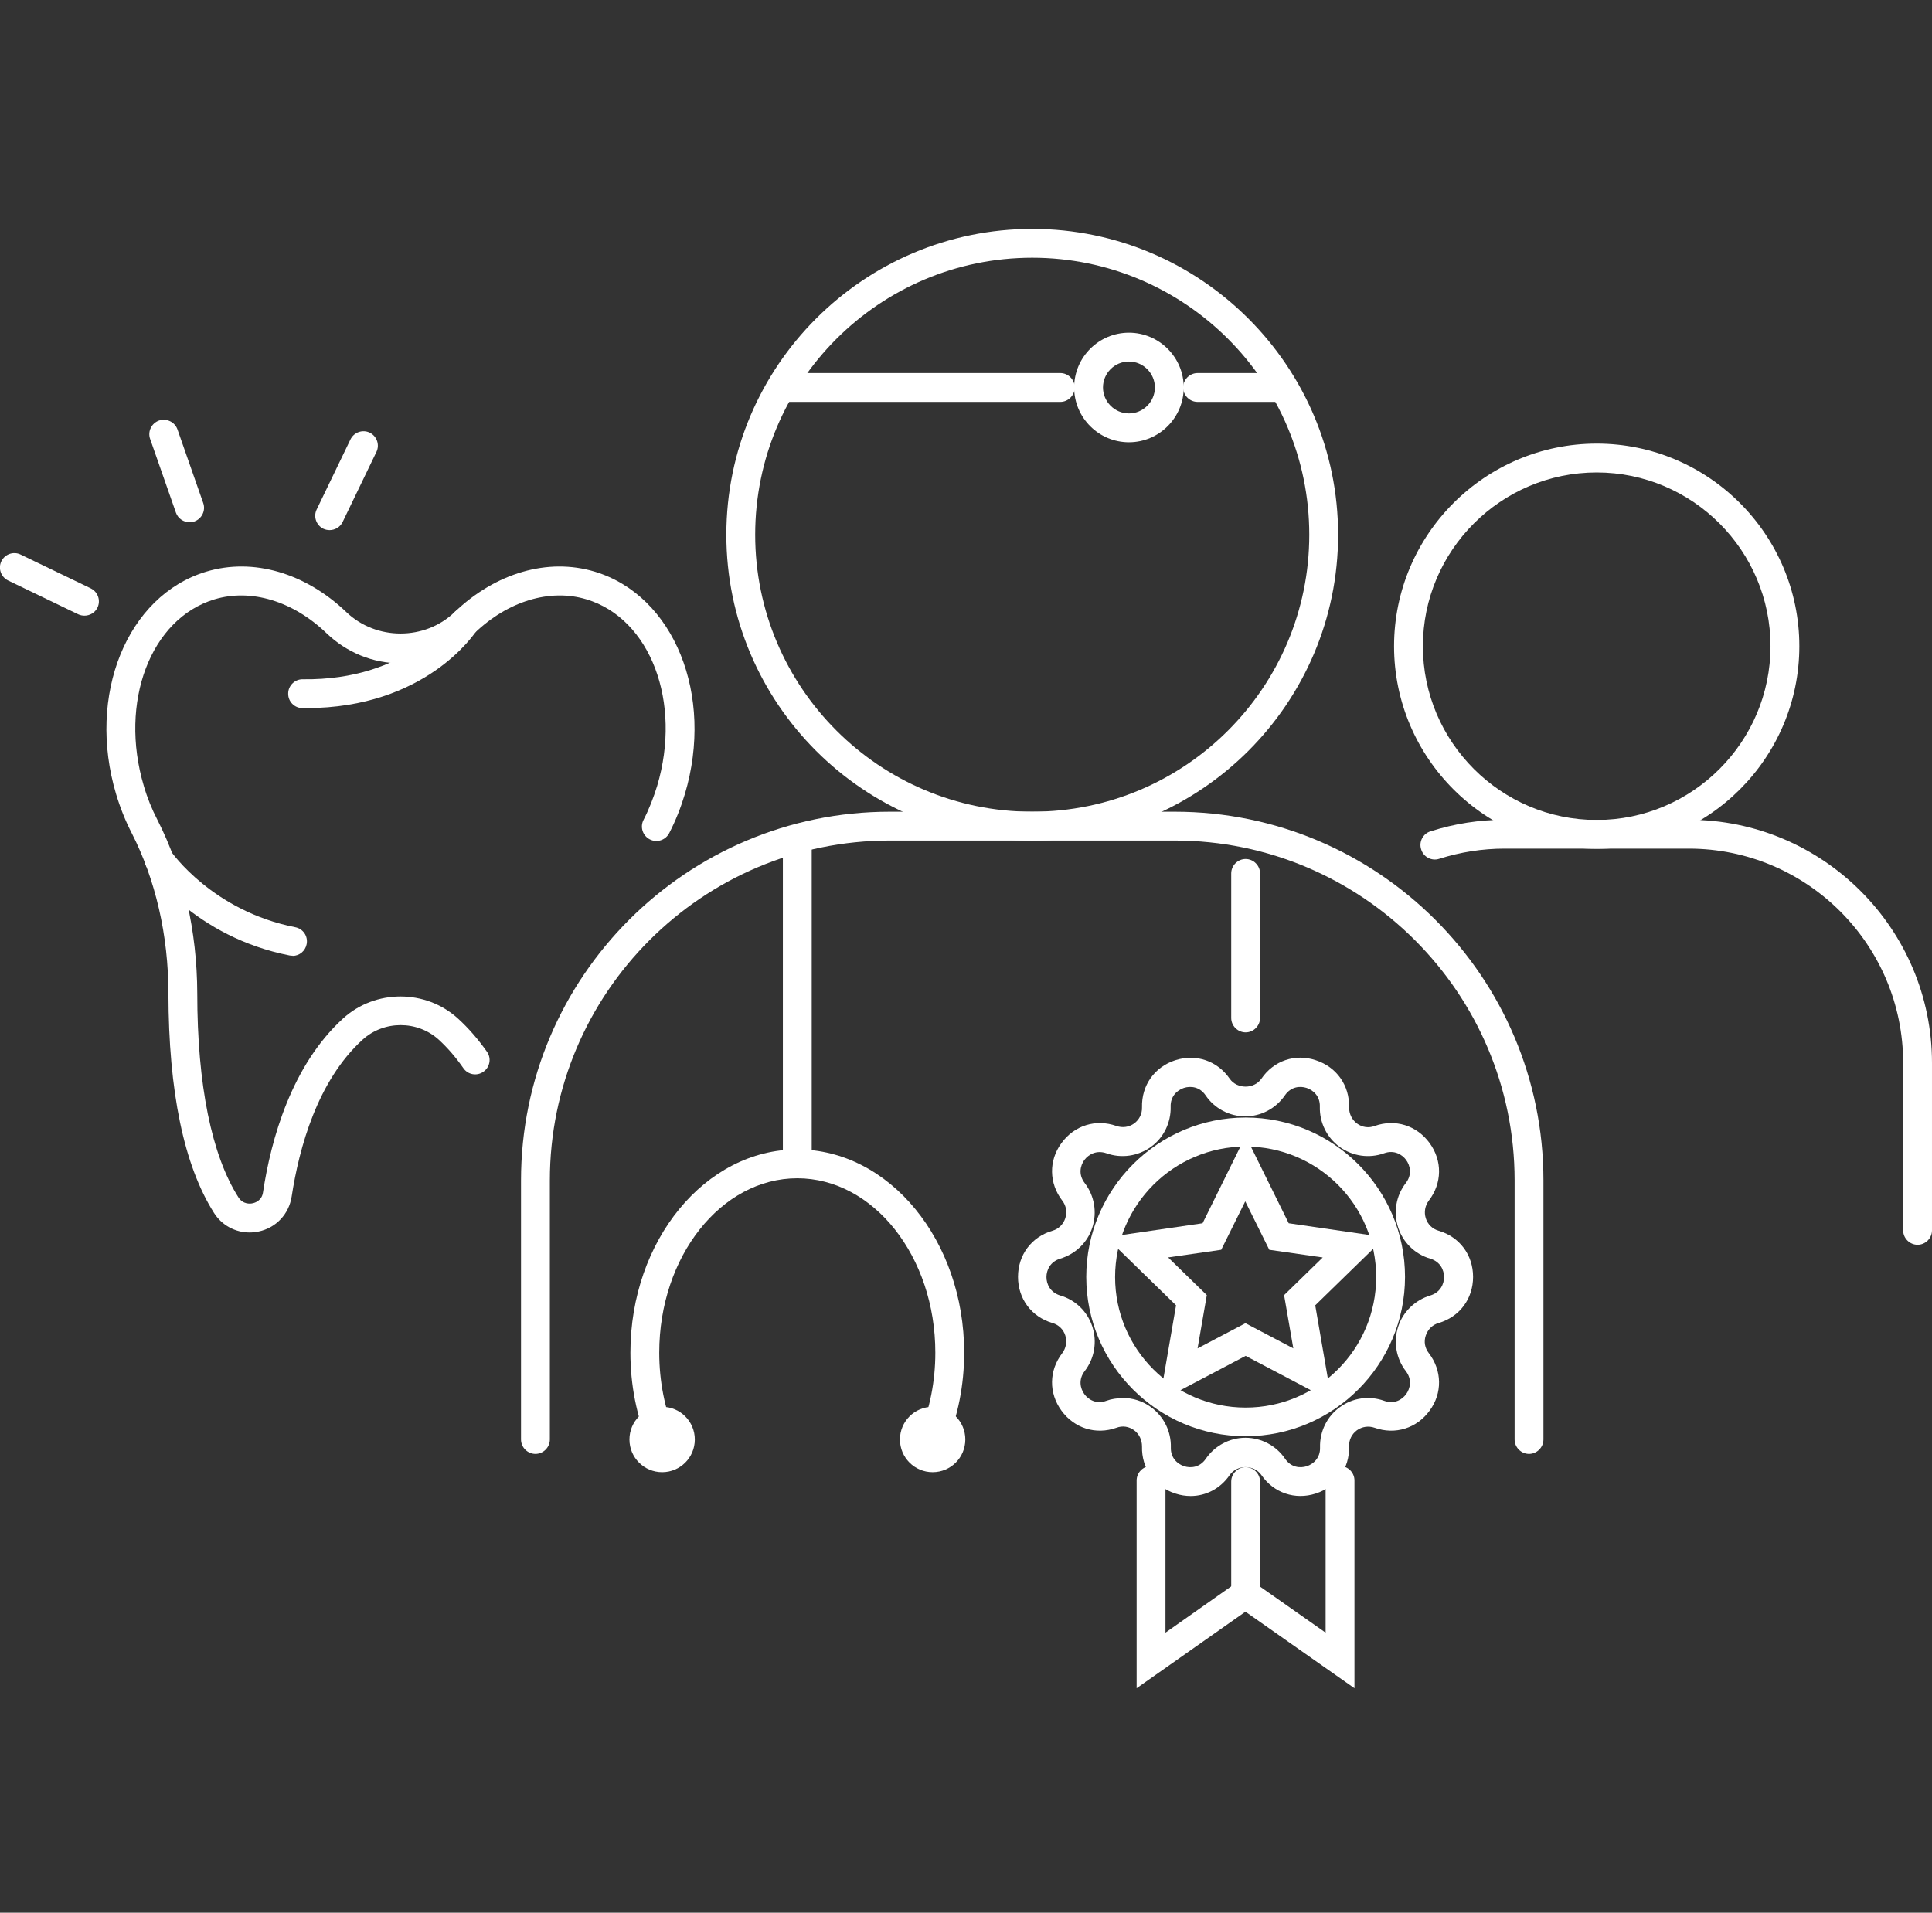
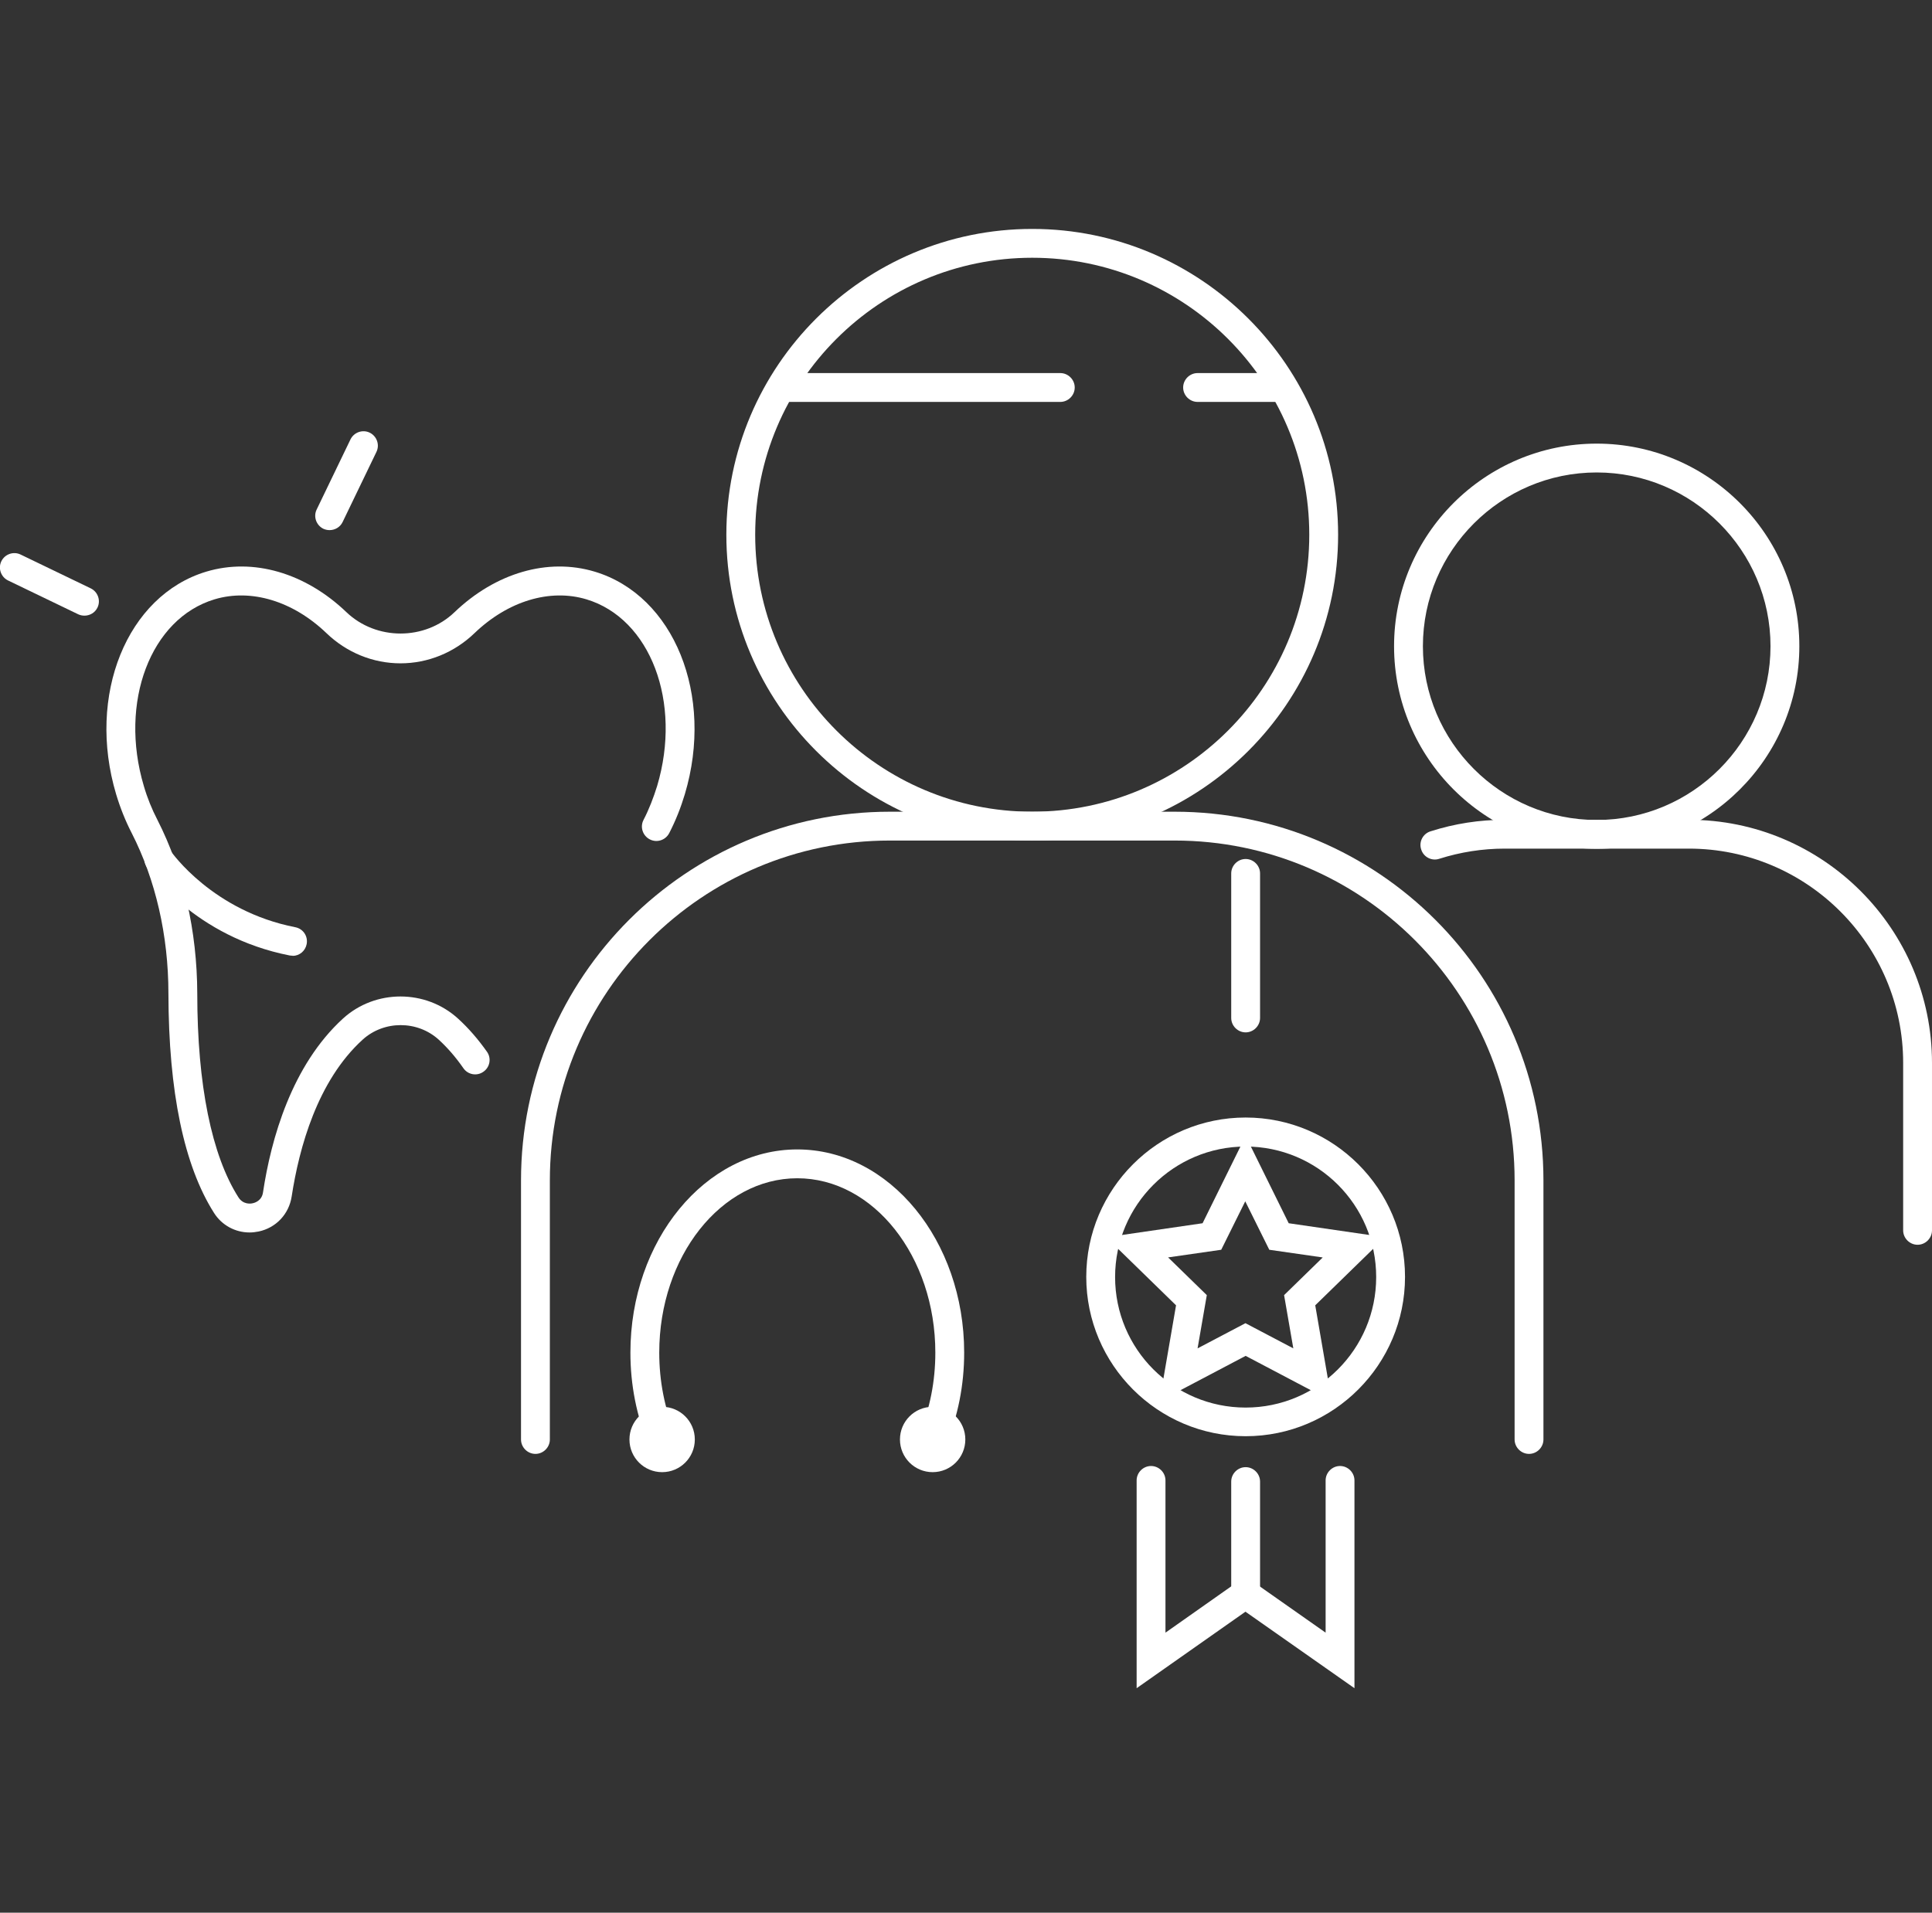
<svg xmlns="http://www.w3.org/2000/svg" id="Layer_2" viewBox="0 0 100.49 99.51">
  <rect x="0" y="0" width="100.49" height="99.51" fill="#333333" stroke="none" />
  <defs>
    <style>.cls-1{fill:#fff;}.cls-2{fill:none;}</style>
  </defs>
  <g id="Layer_1-2">
    <g>
      <g>
        <path class="cls-1" d="M12.98,64.12c-.74,0-1.44-.37-1.85-1.02-1.56-2.46-2.36-6.3-2.37-11.41,0-3.03-.67-5.92-1.91-8.35-.33-.64-.6-1.32-.81-2.02-1.54-5.15,.56-10.34,4.69-11.58,2.43-.73,5.15,.06,7.29,2.11,1.55,1.48,4.08,1.48,5.62,0,2.14-2.05,4.86-2.84,7.29-2.11,4.13,1.24,6.23,6.43,4.69,11.58-.21,.7-.48,1.38-.81,2.02-.19,.37-.64,.52-1.01,.33-.37-.19-.52-.64-.33-1.01,.29-.56,.52-1.16,.71-1.77,1.3-4.36-.35-8.71-3.68-9.71-1.9-.57-4.08,.09-5.82,1.76-1.05,1.01-2.42,1.57-3.85,1.57s-2.8-.56-3.85-1.57c-1.74-1.67-3.92-2.33-5.82-1.76-3.33,1-4.98,5.35-3.68,9.71,.18,.62,.42,1.21,.71,1.77,1.35,2.65,2.06,5.77,2.07,9.03,0,4.75,.75,8.42,2.14,10.6,.24,.38,.63,.34,.74,.31,.11-.02,.48-.13,.54-.57,.42-2.78,1.49-6.6,4.16-9.04,1.68-1.53,4.3-1.53,5.98,0,.55,.5,1.05,1.08,1.51,1.73,.24,.34,.15,.81-.19,1.04-.34,.24-.81,.15-1.04-.19-.39-.56-.82-1.06-1.28-1.48-1.11-1.01-2.85-1.01-3.96,0-2.35,2.14-3.3,5.62-3.69,8.16-.14,.91-.81,1.63-1.72,1.82-.16,.03-.31,.05-.46,.05Z" />
-         <path class="cls-1" d="M15.91,36.84c-.06,0-.12,0-.18,0-.41,0-.75-.34-.74-.76,0-.41,.35-.75,.76-.74,5.44,.07,7.69-3.22,7.78-3.36,.23-.35,.69-.45,1.04-.22,.35,.22,.45,.68,.23,1.03-.11,.17-2.65,4.05-8.88,4.05Z" />
        <path class="cls-1" d="M17.15,27.58c-.11,0-.22-.02-.33-.07-.37-.18-.53-.63-.35-1l1.76-3.65c.18-.37,.63-.53,1-.35,.37,.18,.53,.63,.35,1l-1.76,3.65c-.13,.27-.4,.42-.68,.42Z" />
-         <path class="cls-1" d="M9.86,27.17c-.31,0-.6-.19-.71-.5l-1.34-3.83c-.14-.39,.07-.82,.46-.96,.39-.13,.82,.07,.96,.46l1.34,3.83c.14,.39-.07,.82-.46,.96-.08,.03-.17,.04-.25,.04Z" />
        <path class="cls-1" d="M4.4,32.03c-.11,0-.22-.02-.33-.07l-3.65-1.76c-.37-.18-.53-.63-.35-1,.18-.37,.63-.53,1-.35l3.65,1.76c.37,.18,.53,.63,.35,1-.13,.27-.4,.42-.68,.42Z" />
        <path class="cls-1" d="M15.22,49.72s-.1,0-.15-.01c-4.95-.97-7.33-4.44-7.43-4.59-.23-.34-.14-.81,.21-1.04,.34-.23,.81-.14,1.04,.21,.05,.07,2.18,3.11,6.47,3.95,.41,.08,.67,.47,.59,.88-.07,.36-.38,.61-.73,.61Z" />
      </g>
      <g>
        <path class="cls-1" d="M53.69,43.73c-8.77,0-15.91-7.14-15.91-15.91s7.14-15.91,15.91-15.91,15.91,7.14,15.91,15.91-7.14,15.91-15.91,15.91Zm0-30.32c-7.95,0-14.41,6.46-14.41,14.41s6.46,14.41,14.41,14.41,14.41-6.46,14.41-14.41-6.46-14.41-14.41-14.41Z" />
        <path class="cls-1" d="M79.53,75.64c-.41,0-.75-.34-.75-.75v-13.48c0-9.75-7.93-17.68-17.68-17.68h-14.82c-9.75,0-17.68,7.93-17.68,17.68v13.48c0,.41-.34,.75-.75,.75s-.75-.34-.75-.75v-13.48c0-10.58,8.6-19.18,19.18-19.18h14.82c10.58,0,19.18,8.6,19.18,19.18v13.48c0,.41-.34,.75-.75,.75Z" />
      </g>
      <g>
        <path class="cls-1" d="M83.05,44.16c-5.81,0-10.54-4.73-10.54-10.54s4.73-10.54,10.54-10.54,10.54,4.73,10.54,10.54-4.73,10.54-10.54,10.54Zm0-19.58c-4.98,0-9.04,4.06-9.04,9.04s4.06,9.04,9.04,9.04,9.04-4.06,9.04-9.04-4.06-9.04-9.04-9.04Z" />
        <path class="cls-1" d="M99.74,64.76c-.41,0-.75-.34-.75-.75v-8.71c0-6.15-5-11.15-11.15-11.15h-9.57c-1.16,0-2.31,.18-3.41,.53-.39,.13-.82-.09-.94-.49-.13-.39,.09-.82,.49-.94,1.25-.4,2.54-.6,3.86-.6h9.57c6.98,0,12.65,5.68,12.65,12.65v8.71c0,.41-.34,.75-.75,.75Z" />
      </g>
-       <path class="cls-1" d="M41.47,61.3c-.41,0-.75-.34-.75-.75v-16.63c0-.41,.34-.75,.75-.75s.75,.34,.75,.75v16.63c0,.41-.34,.75-.75,.75Z" />
      <path class="cls-1" d="M64.79,53.71c-.41,0-.75-.34-.75-.75v-7.52c0-.41,.34-.75,.75-.75s.75,.34,.75,.75v7.52c0,.41-.34,.75-.75,.75Z" />
-       <path class="cls-1" d="M58.72,23.01c-1.57,0-2.85-1.28-2.85-2.85s1.28-2.85,2.85-2.85,2.85,1.28,2.85,2.85-1.28,2.85-2.85,2.85Zm0-4.2c-.75,0-1.35,.61-1.35,1.35s.61,1.35,1.35,1.35,1.35-.61,1.35-1.35-.61-1.35-1.35-1.35Z" />
      <path class="cls-1" d="M34.44,76.59c-.94,0-1.7-.76-1.7-1.7s.76-1.7,1.7-1.7,1.7,.76,1.7,1.7-.76,1.7-1.7,1.7Zm0-1.9c-.11,0-.2,.09-.2,.2,0,.22,.4,.22,.4,0,0-.11-.09-.2-.2-.2Z" />
      <path class="cls-1" d="M48.51,76.59c-.94,0-1.7-.76-1.7-1.7s.76-1.7,1.7-1.7,1.7,.76,1.7,1.7-.76,1.7-1.7,1.7Zm0-1.9c-.11,0-.2,.09-.2,.2,0,.22,.4,.22,.4,0,0-.11-.09-.2-.2-.2Z" />
      <path class="cls-1" d="M48.51,75.64c-.1,0-.19-.02-.29-.06-.38-.16-.56-.6-.4-.98,.55-1.32,.83-2.74,.83-4.23,0-5-3.22-9.07-7.18-9.07s-7.18,4.07-7.18,9.07c0,1.49,.28,2.91,.83,4.23,.16,.38-.02,.82-.4,.98-.38,.16-.82-.02-.98-.4-.63-1.51-.95-3.12-.95-4.81,0-5.83,3.89-10.57,8.68-10.57s8.68,4.74,8.68,10.57c0,1.69-.32,3.3-.95,4.81-.12,.29-.4,.46-.69,.46Z" />
      <path class="cls-1" d="M55.15,20.91h-14.13c-.41,0-.75-.34-.75-.75s.34-.75,.75-.75h14.13c.41,0,.75,.34,.75,.75s-.34,.75-.75,.75Z" />
      <path class="cls-1" d="M66.37,20.91h-4.08c-.41,0-.75-.34-.75-.75s.34-.75,.75-.75h4.08c.41,0,.75,.34,.75,.75s-.34,.75-.75,.75Z" />
      <g>
        <path class="cls-1" d="M59.12,87.83v-10.81c0-.41,.34-.75,.75-.75s.75,.34,.75,.75v7.92l4.16-2.93,4.17,2.93v-7.92c0-.41,.34-.75,.75-.75s.75,.34,.75,.75v10.81l-5.67-3.98-5.66,3.98Z" />
        <path class="cls-1" d="M69.27,72.9l-4.48-2.36-4.48,2.36,.86-4.99-3.63-3.54,5.01-.73,2.24-4.54,2.24,4.54,5.01,.73-3.63,3.54,.86,4.99Zm-8.51-7.48l2.01,1.96-.48,2.77,2.49-1.31,2.49,1.31-.48-2.77,2.01-1.96-2.78-.4-1.25-2.52-1.25,2.52-2.78,.4Z" />
        <path class="cls-1" d="M64.79,74.72c-4.57,0-8.29-3.72-8.29-8.29s3.72-8.29,8.29-8.29,8.29,3.72,8.29,8.29-3.72,8.29-8.29,8.29Zm0-15.07c-3.74,0-6.79,3.04-6.79,6.79s3.04,6.79,6.79,6.79,6.79-3.04,6.79-6.79-3.04-6.79-6.79-6.79Z" />
-         <path class="cls-1" d="M61.93,77.83c-.26,0-.53-.04-.8-.13-1.08-.35-1.76-1.31-1.73-2.45,0-.33-.14-.64-.41-.84-.27-.2-.61-.25-.92-.13-1.07,.38-2.19,.03-2.86-.89-.67-.92-.65-2.09,.04-2.99,.2-.27,.26-.6,.16-.92s-.35-.56-.67-.65c-1.09-.32-1.79-1.26-1.79-2.4s.7-2.08,1.79-2.4c.32-.09,.56-.33,.67-.65,.1-.32,.05-.65-.16-.92-.69-.9-.71-2.08-.04-2.99,.67-.92,1.79-1.27,2.86-.89,.32,.11,.65,.06,.92-.13,.27-.2,.42-.5,.41-.84-.03-1.14,.65-2.1,1.73-2.45,1.08-.35,2.19,.03,2.83,.96,.38,.55,1.27,.55,1.65,0h0c.64-.94,1.76-1.32,2.83-.96,1.08,.35,1.76,1.31,1.73,2.45,0,.33,.14,.64,.41,.84,.27,.2,.61,.25,.92,.13,1.07-.38,2.19-.03,2.86,.89,.67,.92,.65,2.09-.04,2.99-.2,.27-.26,.6-.16,.92,.1,.32,.35,.56,.67,.65,1.09,.32,1.79,1.26,1.79,2.4s-.7,2.08-1.79,2.4c-.32,.09-.56,.33-.67,.65s-.05,.65,.16,.92c.69,.9,.71,2.08,.04,2.99-.67,.92-1.79,1.27-2.86,.89-.32-.11-.65-.06-.92,.13-.27,.2-.42,.5-.41,.84,.03,1.14-.65,2.1-1.73,2.45-1.08,.35-2.19-.03-2.83-.96-.38-.55-1.27-.55-1.65,0-.48,.7-1.23,1.09-2.03,1.09Zm-3.53-5.1c.52,0,1.04,.16,1.47,.48,.67,.49,1.05,1.27,1.03,2.09-.02,.55,.35,.87,.69,.98,.34,.11,.82,.07,1.13-.39,.47-.68,1.24-1.09,2.06-1.09s1.6,.41,2.06,1.09c.31,.46,.79,.5,1.13,.39,.34-.11,.71-.43,.69-.98-.02-.82,.36-1.61,1.03-2.09,.67-.49,1.53-.61,2.31-.33,.52,.19,.93-.06,1.14-.35,.21-.29,.32-.76-.02-1.2-.5-.65-.65-1.51-.4-2.3,.25-.78,.88-1.39,1.67-1.63,.53-.16,.72-.6,.72-.96s-.19-.8-.72-.96c-.79-.23-1.42-.84-1.67-1.63s-.11-1.64,.4-2.3c.34-.44,.23-.91,.02-1.2-.21-.29-.63-.54-1.15-.35-.78,.28-1.64,.15-2.31-.33-.67-.49-1.05-1.27-1.03-2.09,.02-.55-.35-.87-.69-.98-.34-.11-.82-.07-1.13,.39h0c-.47,.68-1.24,1.09-2.06,1.09s-1.6-.41-2.06-1.09c-.31-.46-.79-.5-1.13-.39-.34,.11-.71,.43-.69,.98,.02,.82-.36,1.61-1.03,2.09-.67,.48-1.53,.61-2.31,.33-.52-.18-.93,.06-1.15,.35-.21,.29-.32,.76,.02,1.2,.5,.65,.65,1.51,.4,2.3s-.88,1.39-1.67,1.63c-.53,.16-.72,.6-.72,.96s.19,.8,.72,.96c.79,.23,1.42,.84,1.67,1.63,.25,.78,.11,1.64-.4,2.3-.34,.44-.23,.91-.02,1.2s.63,.54,1.14,.35c.27-.1,.56-.14,.84-.14Zm7.83-16.17h0Z" />
        <path class="cls-1" d="M64.79,83.68c-.41,0-.75-.34-.75-.75v-5.85c0-.41,.34-.75,.75-.75s.75,.34,.75,.75v5.85c0,.41-.34,.75-.75,.75Z" />
      </g>
    </g>
    <rect class="cls-2" x=".24" width="100" height="99.51" />
  </g>
</svg>